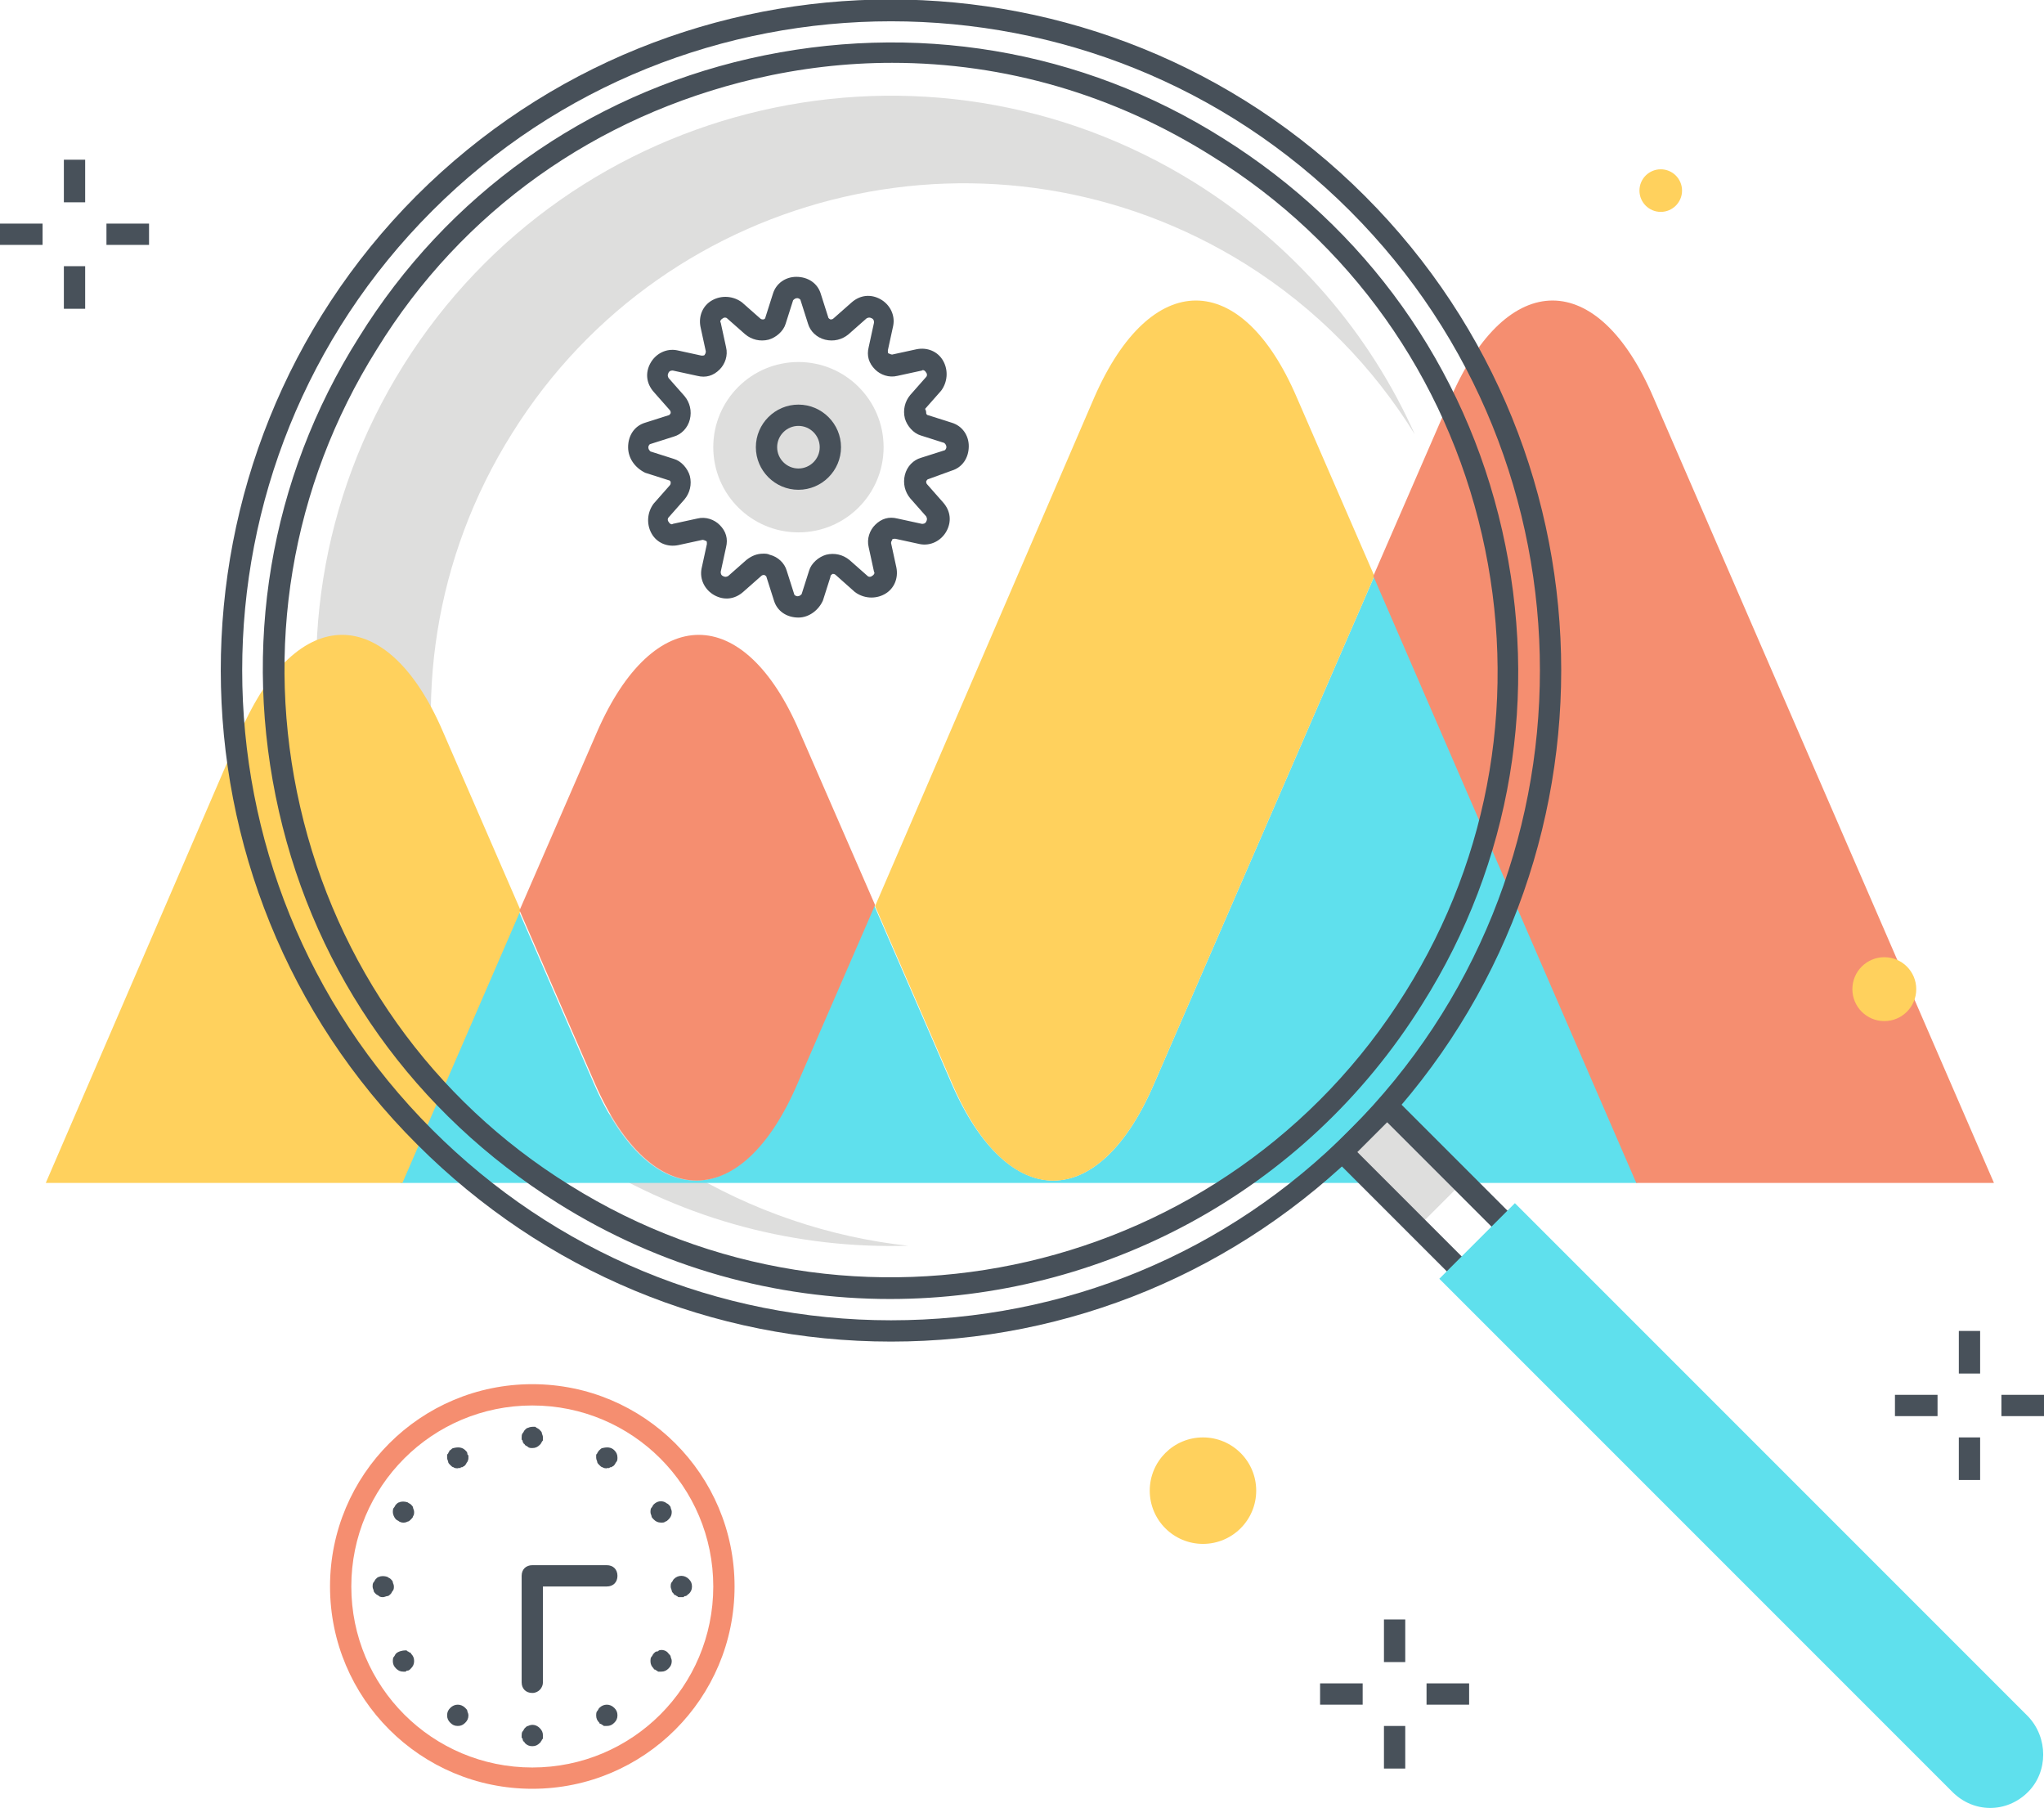
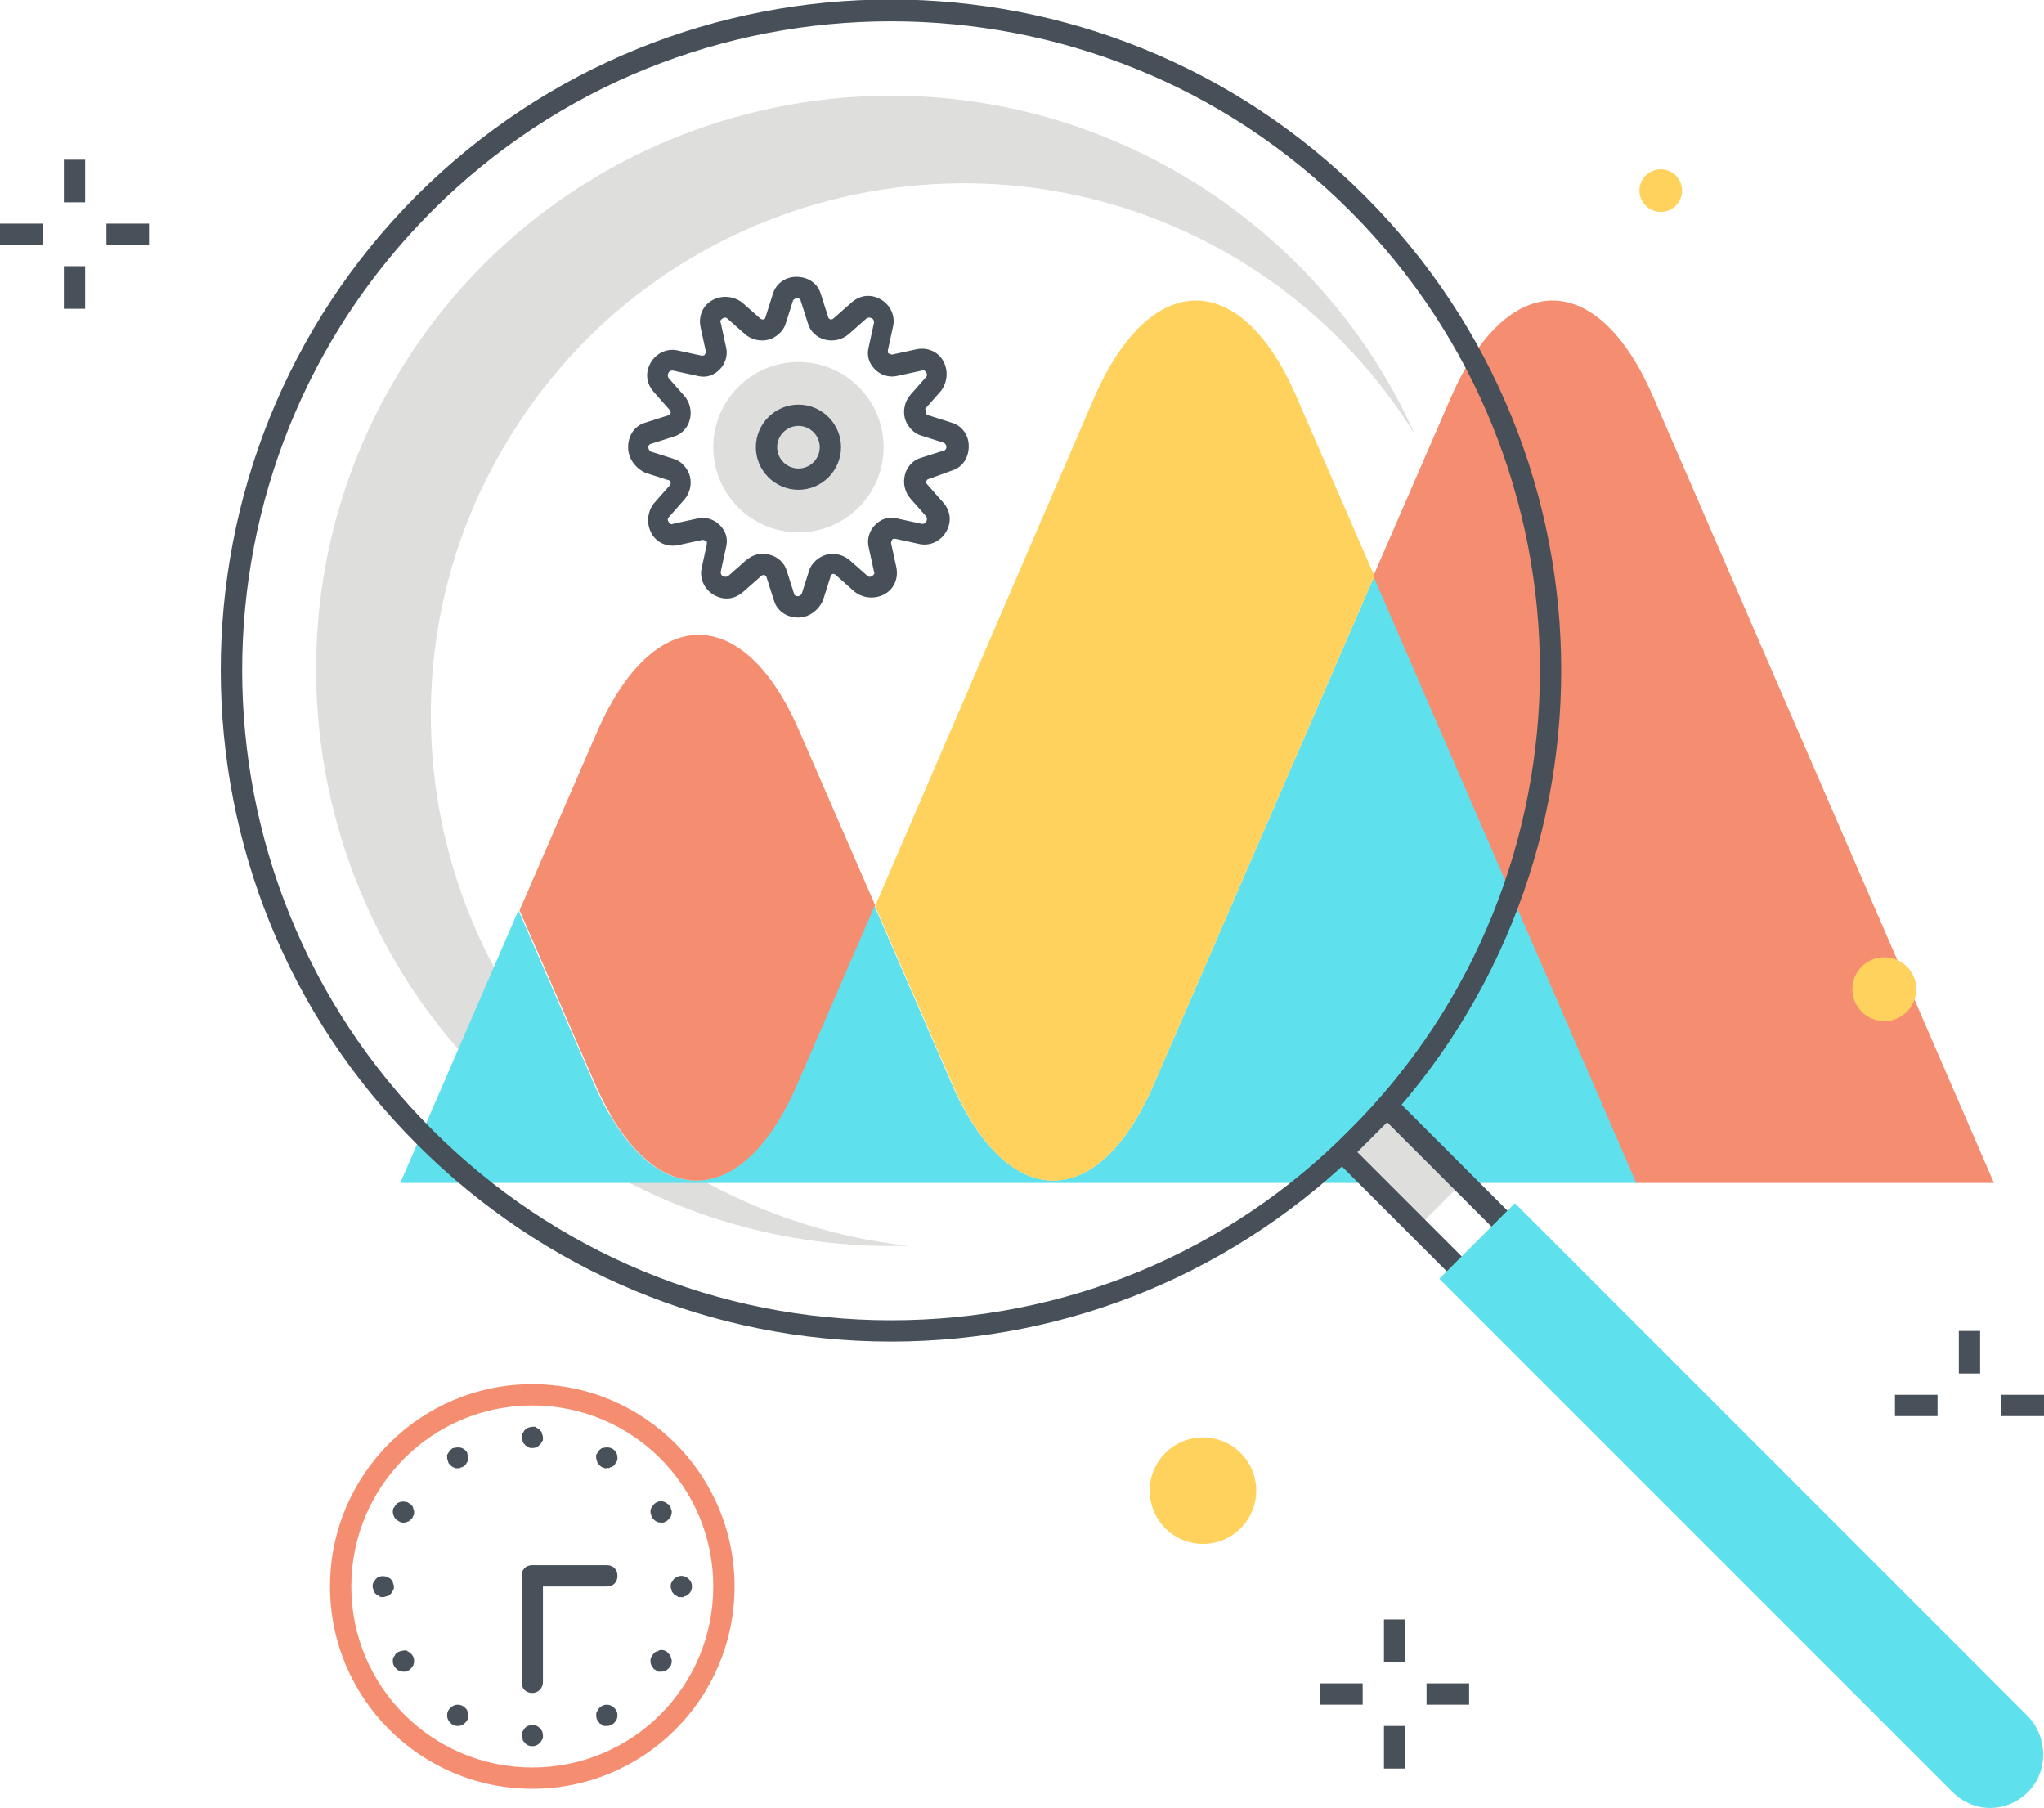
<svg xmlns="http://www.w3.org/2000/svg" version="1.1" id="Layer_1" x="0px" y="0px" viewBox="0 0 192 169.8" style="enable-background:new 0 0 192 169.8;" xml:space="preserve">
  <style type="text/css"> .st0{fill:#DEDEDD;} .st1{fill:#5FE0ED;} .st2{fill:#FFD15D;} .st3{fill:#F58E70;} .st4{fill:#475059;} .st5{fill:#48515A;} </style>
  <title>Color line, statistics, analytics illustration</title>
  <desc> Color line, statistics, analytics illustration, icon, background and graphics. The illustration is colorful, flat, vector, pixel perfect, suitable for web and print. Linear stokes and fills. </desc>
  <g>
    <g>
      <g>
        <g>
          <g>
            <g>
              <path class="st0" d="M48.1,40.7C62.7,17.3,93.6,10.2,117,24.8c6.7,4.2,12,9.7,15.9,16c-4.2-9.4-11.2-17.7-20.6-23.6 C87,1.4,53.7,9.1,37.9,34.3S29.8,93,55.1,108.8c9.4,5.9,19.9,8.5,30.2,8.2c-7.3-0.8-14.6-3.2-21.3-7.3 C40.6,95,33.4,64.1,48.1,40.7z" />
            </g>
          </g>
          <g>
            <g>
              <path class="st1" d="M153.8,111.1l-24.7-57l-20.7,47.7c-5.2,12.1-13.7,12.1-19,0l-7.3-16.8l-7.3,16.8 c-5.2,12.1-13.7,12.1-19,0l-7.1-16.3l-11.1,25.6L153.8,111.1z" />
            </g>
            <g>
-               <path class="st2" d="M48.9,85.5l-7.3-16.8c-5.2-12.1-13.7-12.1-19,0L4.3,111.1l33.5,0L48.9,85.5z" />
-             </g>
+               </g>
            <g>
              <path class="st2" d="M108.4,101.8l20.7-47.7l-7.3-16.8c-5.2-12.1-13.7-12.1-19,0L82.2,85.1l7.3,16.8 C94.7,113.9,103.2,113.9,108.4,101.8z" />
            </g>
            <g>
              <path class="st3" d="M74.9,101.8l7.3-16.8l-7.1-16.3c-5.2-12.1-13.7-12.1-19,0l-7.3,16.8l7.1,16.3 C61.2,113.9,69.7,113.9,74.9,101.8z" />
            </g>
            <g>
              <path class="st3" d="M187.3,111.1l-32-73.8c-5.2-12.1-13.7-12.1-19,0l-7.3,16.8l24.7,57L187.3,111.1z" />
            </g>
          </g>
          <g>
            <path class="st4" d="M83.7,126c-16.8,0-32.6-6.6-44.5-18.5C14.6,83,14.6,43,39.1,18.4c24.6-24.6,64.5-24.6,89.1,0 c24.6,24.6,24.6,64.5,0,89.1C116.3,119.4,100.5,126,83.7,126z M83.7,2C68.1,2,52.5,7.9,40.6,19.8c-23.8,23.8-23.8,62.5,0,86.3 C52.1,117.6,67.4,124,83.7,124c16.3,0,31.6-6.3,43.1-17.9c23.8-23.8,23.8-62.5,0-86.3C114.9,7.9,99.3,2,83.7,2z" />
          </g>
          <g>
-             <path class="st4" d="M83.6,122c-10.7,0-21.5-2.9-31.2-9c-13.4-8.4-22.7-21.4-26.2-36.8c-3.5-15.4-0.9-31.2,7.5-44.5 C42,18.3,55.1,9,70.4,5.5c15.4-3.5,31.2-0.9,44.5,7.5l0,0c13.4,8.4,22.7,21.4,26.2,36.8s0.9,31.2-7.5,44.5 C122.5,112.1,103.3,122,83.6,122z M83.8,5.9c-4.3,0-8.6,0.5-12.9,1.5C56,10.9,43.4,19.8,35.4,32.8c-8.1,12.9-10.6,28.2-7.2,43 c3.4,14.8,12.4,27.5,25.3,35.5c26.7,16.7,61.9,8.5,78.5-18.1c8.1-12.9,10.6-28.2,7.2-43s-12.4-27.5-25.3-35.5 C104.7,8.9,94.4,5.9,83.8,5.9z" />
-           </g>
+             </g>
          <g>
            <g>
              <rect x="128.8" y="104.6" transform="matrix(0.707 -0.707 0.707 0.707 -38.925 125.306)" class="st0" width="6" height="10" />
            </g>
            <g>
              <path class="st4" d="M139,122.5l-14.3-14.3l5.7-5.7l14.3,14.3L139,122.5z M127.5,108.2l11.4,11.4l2.8-2.8l-11.4-11.4 L127.5,108.2z" />
            </g>
            <g>
              <path class="st1" d="M190.5,168.3L190.5,168.3c-2,2-5.1,2-7.1,0l-48.2-48.2l7.1-7.1l48.2,48.2 C192.4,163.2,192.4,166.4,190.5,168.3z" />
            </g>
          </g>
          <g>
            <g>
              <g>
                <rect x="6" y="15" class="st5" width="2" height="4" />
              </g>
              <g>
                <rect x="6" y="25" class="st5" width="2" height="4" />
              </g>
            </g>
            <g>
              <g>
                <rect x="10" y="21" class="st5" width="4" height="2" />
              </g>
              <g>
                <rect y="21" class="st5" width="4" height="2" />
              </g>
            </g>
          </g>
          <g>
            <g>
              <g>
                <rect x="184" y="125" class="st5" width="2" height="4" />
              </g>
              <g>
-                 <rect x="184" y="135" class="st5" width="2" height="4" />
-               </g>
+                 </g>
            </g>
            <g>
              <g>
                <rect x="188" y="131" class="st5" width="4" height="2" />
              </g>
              <g>
                <rect x="178" y="131" class="st5" width="4" height="2" />
              </g>
            </g>
          </g>
          <g>
            <circle class="st2" cx="177" cy="92.9" r="3" />
          </g>
          <g>
            <circle class="st2" cx="113" cy="140" r="5" />
          </g>
          <g>
            <circle class="st2" cx="156" cy="17.9" r="2" />
          </g>
          <g>
            <g>
              <g>
                <rect x="130" y="152.1" class="st5" width="2" height="4" />
              </g>
              <g>
                <rect x="130" y="162.1" class="st5" width="2" height="4" />
              </g>
            </g>
            <g>
              <g>
                <rect x="134" y="158.1" class="st5" width="4" height="2" />
              </g>
              <g>
                <rect x="124" y="158.1" class="st5" width="4" height="2" />
              </g>
            </g>
          </g>
        </g>
        <g>
          <circle class="st0" cx="75" cy="42" r="8" />
        </g>
        <g>
          <path class="st4" d="M75,58c-1.1,0-2-0.6-2.3-1.6L72,54.2c0-0.1-0.2-0.2-0.2-0.2c-0.1,0-0.2,0-0.3,0.1l-1.7,1.5 c-0.8,0.7-1.8,0.8-2.7,0.3c-0.9-0.5-1.4-1.5-1.2-2.5l0.5-2.3c0-0.2,0-0.3-0.1-0.3c0,0-0.2-0.1-0.3-0.1l-2.3,0.5 c-1,0.2-2-0.2-2.5-1.1c-0.5-0.9-0.4-2,0.2-2.8l1.5-1.7c0.1-0.1,0.1-0.2,0.1-0.3c0-0.1-0.1-0.2-0.2-0.2l-2.2-0.7 C59.6,43.9,59,43,59,42c0-1.1,0.6-2,1.6-2.3l2.2-0.7c0.1,0,0.2-0.2,0.2-0.2c0-0.1,0-0.2-0.1-0.3l-1.5-1.7 c-0.7-0.8-0.8-1.8-0.3-2.7c0.5-0.9,1.5-1.4,2.5-1.2l2.3,0.5c0.1,0,0.3,0,0.3-0.1c0,0,0.1-0.1,0.1-0.3l-0.5-2.3 c-0.2-1,0.2-2,1.1-2.5c0.9-0.5,2-0.4,2.8,0.2l1.7,1.5c0.1,0.1,0.2,0.1,0.3,0.1c0.1,0,0.2-0.1,0.2-0.2l0.7-2.2 c0.3-1,1.2-1.6,2.2-1.6c1.1,0,2,0.6,2.3,1.6l0.7,2.2c0,0.1,0.2,0.2,0.2,0.2c0.1,0,0.2,0,0.3-0.1l1.7-1.5 c0.8-0.7,1.8-0.8,2.7-0.3c0.9,0.5,1.4,1.5,1.2,2.5l-0.5,2.3c0,0.2,0,0.3,0.1,0.3c0,0,0.2,0.1,0.3,0.1l2.3-0.5 c1-0.2,2,0.2,2.5,1.1c0.5,0.9,0.4,2-0.2,2.8l-1.5,1.7C87,38.6,87,38.7,87,38.8c0,0.1,0.1,0.2,0.2,0.2l2.2,0.7 c1,0.3,1.6,1.2,1.6,2.2c0,1.1-0.6,2-1.6,2.3L87.2,45c-0.1,0-0.2,0.2-0.2,0.2c0,0.1,0,0.2,0.1,0.3l1.5,1.7 c0.7,0.8,0.8,1.8,0.3,2.7c-0.5,0.9-1.5,1.4-2.5,1.2l-2.3-0.5c-0.1,0-0.3,0-0.3,0.1s-0.1,0.1-0.1,0.3l0.5,2.3 c0.2,1-0.2,2-1.1,2.5c-0.9,0.5-2,0.4-2.8-0.2L78.5,54c-0.1-0.1-0.2-0.1-0.3-0.1C78.1,54,78,54,78,54.2l-0.7,2.2 C76.9,57.3,76,58,75,58z M71.7,52c0.2,0,0.4,0,0.6,0.1c0.8,0.2,1.4,0.8,1.6,1.5l0.7,2.2c0,0.1,0.2,0.2,0.3,0.2 c0.2,0,0.3-0.1,0.4-0.2l0.7-2.2c0.2-0.7,0.9-1.3,1.6-1.5c0.8-0.2,1.6,0,2.2,0.5l1.7,1.5c0.1,0.1,0.3,0.1,0.4,0 c0.2-0.1,0.3-0.3,0.2-0.4l-0.5-2.3c-0.2-0.8,0.1-1.6,0.6-2.1c0.6-0.6,1.3-0.8,2.1-0.6l2.3,0.5c0.1,0,0.3,0,0.4-0.2 c0.1-0.2,0.1-0.3,0-0.5l-1.5-1.7c-0.5-0.6-0.7-1.4-0.5-2.2c0.2-0.8,0.8-1.4,1.5-1.6l2.2-0.7c0.1,0,0.2-0.2,0.2-0.3 c0-0.2-0.1-0.3-0.2-0.4l-2.2-0.7c-0.7-0.2-1.3-0.9-1.5-1.6c-0.2-0.8,0-1.6,0.5-2.2l1.5-1.7c0.1-0.1,0.1-0.3,0-0.4 c-0.1-0.2-0.3-0.3-0.4-0.2l-2.3,0.5c-0.8,0.2-1.6-0.1-2.1-0.6c-0.6-0.6-0.8-1.3-0.6-2.1l0.5-2.3c0-0.1,0-0.3-0.2-0.4 c-0.2-0.1-0.3-0.1-0.5,0l-1.7,1.5c-0.6,0.5-1.4,0.7-2.2,0.5c-0.8-0.2-1.4-0.8-1.6-1.5l-0.7-2.2c0-0.1-0.2-0.2-0.3-0.2 c-0.2,0-0.3,0.1-0.4,0.2l-0.7,2.2c-0.2,0.7-0.9,1.3-1.6,1.5c-0.8,0.2-1.6,0-2.2-0.5l-1.7-1.5c-0.1-0.1-0.3-0.1-0.4,0 c-0.2,0.1-0.3,0.3-0.2,0.4l0.5,2.3c0.2,0.8-0.1,1.6-0.6,2.1c-0.6,0.6-1.3,0.8-2.1,0.6l-2.3-0.5c-0.1,0-0.3,0-0.4,0.2 c-0.1,0.2-0.1,0.3,0,0.5l1.5,1.7c0.5,0.6,0.7,1.4,0.5,2.2c-0.2,0.8-0.8,1.4-1.5,1.6l-2.2,0.7c-0.1,0-0.2,0.2-0.2,0.3 c0,0.2,0.1,0.3,0.2,0.4l2.2,0.7c0.7,0.2,1.3,0.9,1.5,1.6c0.2,0.8,0,1.6-0.5,2.2l-1.5,1.7c-0.1,0.1-0.1,0.3,0,0.4 c0.1,0.2,0.3,0.3,0.4,0.2l2.3-0.5c0.8-0.2,1.6,0.1,2.1,0.6c0.6,0.6,0.8,1.3,0.6,2.1l-0.5,2.3c0,0.1,0,0.3,0.2,0.4 c0.2,0.1,0.3,0.1,0.5,0l1.7-1.5C70.6,52.2,71.1,52,71.7,52z" />
        </g>
        <g>
          <path class="st4" d="M75,46c-2.2,0-4-1.8-4-4s1.8-4,4-4s4,1.8,4,4S77.2,46,75,46z M75,40c-1.1,0-2,0.9-2,2s0.9,2,2,2s2-0.9,2-2 S76.1,40,75,40z" />
        </g>
        <g>
          <g>
            <path class="st3" d="M50,168c-10.5,0-19-8.5-19-19s8.5-19,19-19s19,8.5,19,19S60.5,168,50,168z M50,132c-9.4,0-17,7.6-17,17 s7.6,17,17,17s17-7.6,17-17S59.4,132,50,132z" />
          </g>
          <g>
            <path class="st5" d="M50,159c-0.6,0-1-0.4-1-1v-10c0-0.6,0.4-1,1-1h7c0.6,0,1,0.4,1,1s-0.4,1-1,1h-6v9 C51,158.5,50.6,159,50,159z" />
          </g>
          <g>
            <g>
              <path class="st5" d="M50,136c-0.1,0-0.3,0-0.4-0.1c-0.1-0.1-0.2-0.1-0.3-0.2c0-0.1-0.1-0.1-0.1-0.1c0-0.1-0.1-0.1-0.1-0.2 c0-0.1,0-0.1-0.1-0.2c0-0.1,0-0.1,0-0.2c0-0.1,0-0.3,0.1-0.4c0.1-0.1,0.1-0.2,0.2-0.3c0.1-0.1,0.2-0.2,0.3-0.2 c0.2-0.1,0.4-0.1,0.6-0.1c0.1,0,0.1,0,0.2,0.1c0.1,0,0.1,0.1,0.2,0.1c0,0,0.1,0.1,0.1,0.1c0.1,0.1,0.2,0.2,0.2,0.3 c0,0.1,0.1,0.2,0.1,0.4c0,0.1,0,0.1,0,0.2c0,0.1,0,0.1-0.1,0.2c0,0.1-0.1,0.1-0.1,0.2c0,0-0.1,0.1-0.1,0.1 C50.5,135.9,50.3,136,50,136z" />
            </g>
            <g>
              <path class="st5" d="M50,164c-0.3,0-0.5-0.1-0.7-0.3c0-0.1-0.1-0.1-0.1-0.1c0-0.1-0.1-0.1-0.1-0.2c0-0.1,0-0.1-0.1-0.2 c0-0.1,0-0.1,0-0.2c0-0.1,0-0.3,0.1-0.4c0.1-0.1,0.1-0.2,0.2-0.3c0.1-0.1,0.2-0.2,0.3-0.2c0.4-0.2,0.8-0.1,1.1,0.2 c0.2,0.2,0.3,0.4,0.3,0.7c0,0.1,0,0.1,0,0.2c0,0.1,0,0.1-0.1,0.2c0,0.1-0.1,0.1-0.1,0.2c0,0-0.1,0.1-0.1,0.1 C50.5,163.9,50.3,164,50,164z" />
            </g>
          </g>
          <g>
            <g>
              <path class="st5" d="M43,137.9c-0.1,0-0.3,0-0.4-0.1c-0.1,0-0.2-0.1-0.3-0.2c-0.1-0.1-0.2-0.2-0.2-0.3c0-0.1-0.1-0.2-0.1-0.4 c0-0.1,0-0.1,0-0.2c0-0.1,0-0.1,0.1-0.2c0-0.1,0.1-0.1,0.1-0.2s0.1-0.1,0.1-0.1c0.1-0.1,0.2-0.2,0.3-0.2 c0.4-0.1,0.8-0.1,1.1,0.2c0,0,0.1,0.1,0.1,0.1c0,0,0.1,0.1,0.1,0.2c0,0.1,0,0.1,0.1,0.2c0,0.1,0,0.1,0,0.2 c0,0.1,0,0.2-0.1,0.4c-0.1,0.1-0.1,0.2-0.2,0.3c-0.1,0.1-0.1,0.1-0.1,0.1c-0.1,0-0.1,0.1-0.2,0.1c-0.1,0-0.1,0-0.2,0.1 C43.1,137.8,43.1,137.9,43,137.9z" />
            </g>
            <g>
              <path class="st5" d="M57,162.1c-0.1,0-0.1,0-0.2,0c-0.1,0-0.1,0-0.2-0.1c-0.1,0-0.1-0.1-0.2-0.1c-0.1,0-0.1-0.1-0.1-0.1 c-0.2-0.2-0.3-0.4-0.3-0.7c0-0.1,0-0.3,0.1-0.4c0.1-0.1,0.1-0.2,0.2-0.3c0.4-0.4,1-0.4,1.4,0c0.2,0.2,0.3,0.4,0.3,0.7 c0,0.3-0.1,0.5-0.3,0.7C57.5,162,57.3,162.1,57,162.1z" />
            </g>
          </g>
          <g>
            <g>
              <path class="st5" d="M37.9,143c-0.1,0-0.2,0-0.4-0.1c-0.1-0.1-0.2-0.1-0.3-0.2c-0.2-0.2-0.3-0.5-0.3-0.7c0-0.1,0-0.3,0.1-0.4 c0.1-0.1,0.1-0.2,0.2-0.3c0.1-0.1,0.2-0.2,0.3-0.2c0.2-0.1,0.5-0.1,0.8,0c0.1,0.1,0.2,0.1,0.3,0.2c0.1,0.1,0.2,0.2,0.2,0.3 c0,0.1,0.1,0.2,0.1,0.4c0,0.1,0,0.3-0.1,0.4c0,0.1-0.1,0.2-0.2,0.3c-0.1,0.1-0.2,0.2-0.3,0.2C38.1,143,38,143,37.9,143z" />
            </g>
            <g>
              <path class="st5" d="M62.1,157c-0.1,0-0.1,0-0.2,0c-0.1,0-0.1,0-0.2-0.1c-0.1,0-0.1-0.1-0.2-0.1c-0.1,0-0.1-0.1-0.1-0.1 c-0.2-0.2-0.3-0.4-0.3-0.7c0-0.1,0-0.3,0.1-0.4c0.1-0.1,0.1-0.2,0.2-0.3c0,0,0.1-0.1,0.1-0.1c0,0,0.1-0.1,0.2-0.1 c0.1,0,0.1,0,0.2-0.1c0.3-0.1,0.7,0,0.9,0.3c0.1,0.1,0.2,0.2,0.2,0.3c0,0.1,0.1,0.2,0.1,0.4c0,0.3-0.1,0.5-0.3,0.7 C62.6,156.9,62.4,157,62.1,157z" />
            </g>
          </g>
          <g>
            <g>
              <path class="st5" d="M36,150c-0.1,0-0.3,0-0.4-0.1c-0.1-0.1-0.2-0.1-0.3-0.2c-0.1-0.1-0.2-0.2-0.2-0.3c0-0.1-0.1-0.2-0.1-0.4 c0-0.1,0-0.3,0.1-0.4c0.1-0.1,0.1-0.2,0.2-0.3c0.1-0.1,0.2-0.2,0.3-0.2c0.2-0.1,0.5-0.1,0.8,0c0.1,0.1,0.2,0.1,0.3,0.2 c0.1,0.1,0.2,0.2,0.2,0.3c0,0.1,0.1,0.2,0.1,0.4c0,0.1,0,0.3-0.1,0.4c-0.1,0.1-0.1,0.2-0.2,0.3c-0.1,0.1-0.2,0.2-0.3,0.2 C36.3,149.9,36.1,150,36,150z" />
            </g>
            <g>
              <path class="st5" d="M64,150c-0.1,0-0.1,0-0.2,0c-0.1,0-0.1,0-0.2-0.1c-0.1,0-0.1-0.1-0.2-0.1c-0.1,0-0.1-0.1-0.1-0.1 c-0.1-0.1-0.2-0.2-0.2-0.3c0-0.1-0.1-0.2-0.1-0.4c0-0.1,0-0.3,0.1-0.4c0.1-0.1,0.1-0.2,0.2-0.3c0.4-0.4,1-0.4,1.4,0 c0.2,0.2,0.3,0.4,0.3,0.7c0,0.3-0.1,0.5-0.3,0.7c-0.1,0-0.1,0.1-0.1,0.1c-0.1,0-0.1,0.1-0.2,0.1c-0.1,0-0.1,0-0.2,0.1 C64.1,150,64.1,150,64,150z" />
            </g>
          </g>
          <g>
            <g>
              <path class="st5" d="M37.9,157c-0.3,0-0.5-0.1-0.7-0.3c-0.2-0.2-0.3-0.4-0.3-0.7c0-0.1,0-0.3,0.1-0.4c0.1-0.1,0.1-0.2,0.2-0.3 c0.2-0.2,0.6-0.3,0.9-0.3c0.1,0,0.1,0,0.2,0.1c0.1,0,0.1,0.1,0.2,0.1c0.1,0,0.1,0.1,0.1,0.1c0.2,0.2,0.3,0.4,0.3,0.7 c0,0.3-0.1,0.5-0.3,0.7c0,0-0.1,0.1-0.1,0.1c0,0-0.1,0.1-0.2,0.1c-0.1,0-0.1,0-0.2,0.1C38,157,37.9,157,37.9,157z" />
            </g>
            <g>
              <path class="st5" d="M62.1,143c-0.3,0-0.5-0.1-0.7-0.3c-0.1-0.1-0.2-0.2-0.2-0.3c0-0.1-0.1-0.2-0.1-0.4c0-0.1,0-0.3,0.1-0.4 c0.1-0.1,0.1-0.2,0.2-0.3c0.3-0.3,0.7-0.4,1.1-0.2c0.1,0.1,0.2,0.1,0.3,0.2c0.1,0.1,0.2,0.2,0.2,0.3c0,0.1,0.1,0.2,0.1,0.4 c0,0.3-0.1,0.5-0.3,0.7c-0.1,0.1-0.2,0.2-0.3,0.2C62.4,143,62.3,143,62.1,143z" />
            </g>
          </g>
          <g>
            <g>
              <path class="st5" d="M43,162.1c-0.3,0-0.5-0.1-0.7-0.3c-0.2-0.2-0.3-0.4-0.3-0.7c0-0.3,0.1-0.5,0.3-0.7c0.4-0.4,1-0.4,1.4,0 c0.1,0.1,0.2,0.2,0.2,0.3c0,0.1,0.1,0.2,0.1,0.4c0,0.3-0.1,0.5-0.3,0.7C43.5,162,43.3,162.1,43,162.1z" />
            </g>
            <g>
              <path class="st5" d="M57,137.9c-0.1,0-0.3,0-0.4-0.1c-0.1,0-0.2-0.1-0.3-0.2c-0.1-0.1-0.2-0.2-0.2-0.3c0-0.1-0.1-0.2-0.1-0.4 c0-0.1,0-0.1,0-0.2c0-0.1,0-0.1,0.1-0.2c0-0.1,0.1-0.1,0.1-0.2c0,0,0.1-0.1,0.1-0.1c0.1-0.1,0.2-0.2,0.3-0.2 c0.4-0.1,0.8-0.1,1.1,0.2c0.2,0.2,0.3,0.4,0.3,0.7c0,0.1,0,0.3-0.1,0.4c-0.1,0.1-0.1,0.2-0.2,0.3c-0.1,0.1-0.1,0.1-0.1,0.1 c-0.1,0-0.1,0.1-0.2,0.1c-0.1,0-0.1,0-0.2,0.1C57.1,137.8,57.1,137.9,57,137.9z" />
            </g>
          </g>
        </g>
      </g>
    </g>
  </g>
</svg>